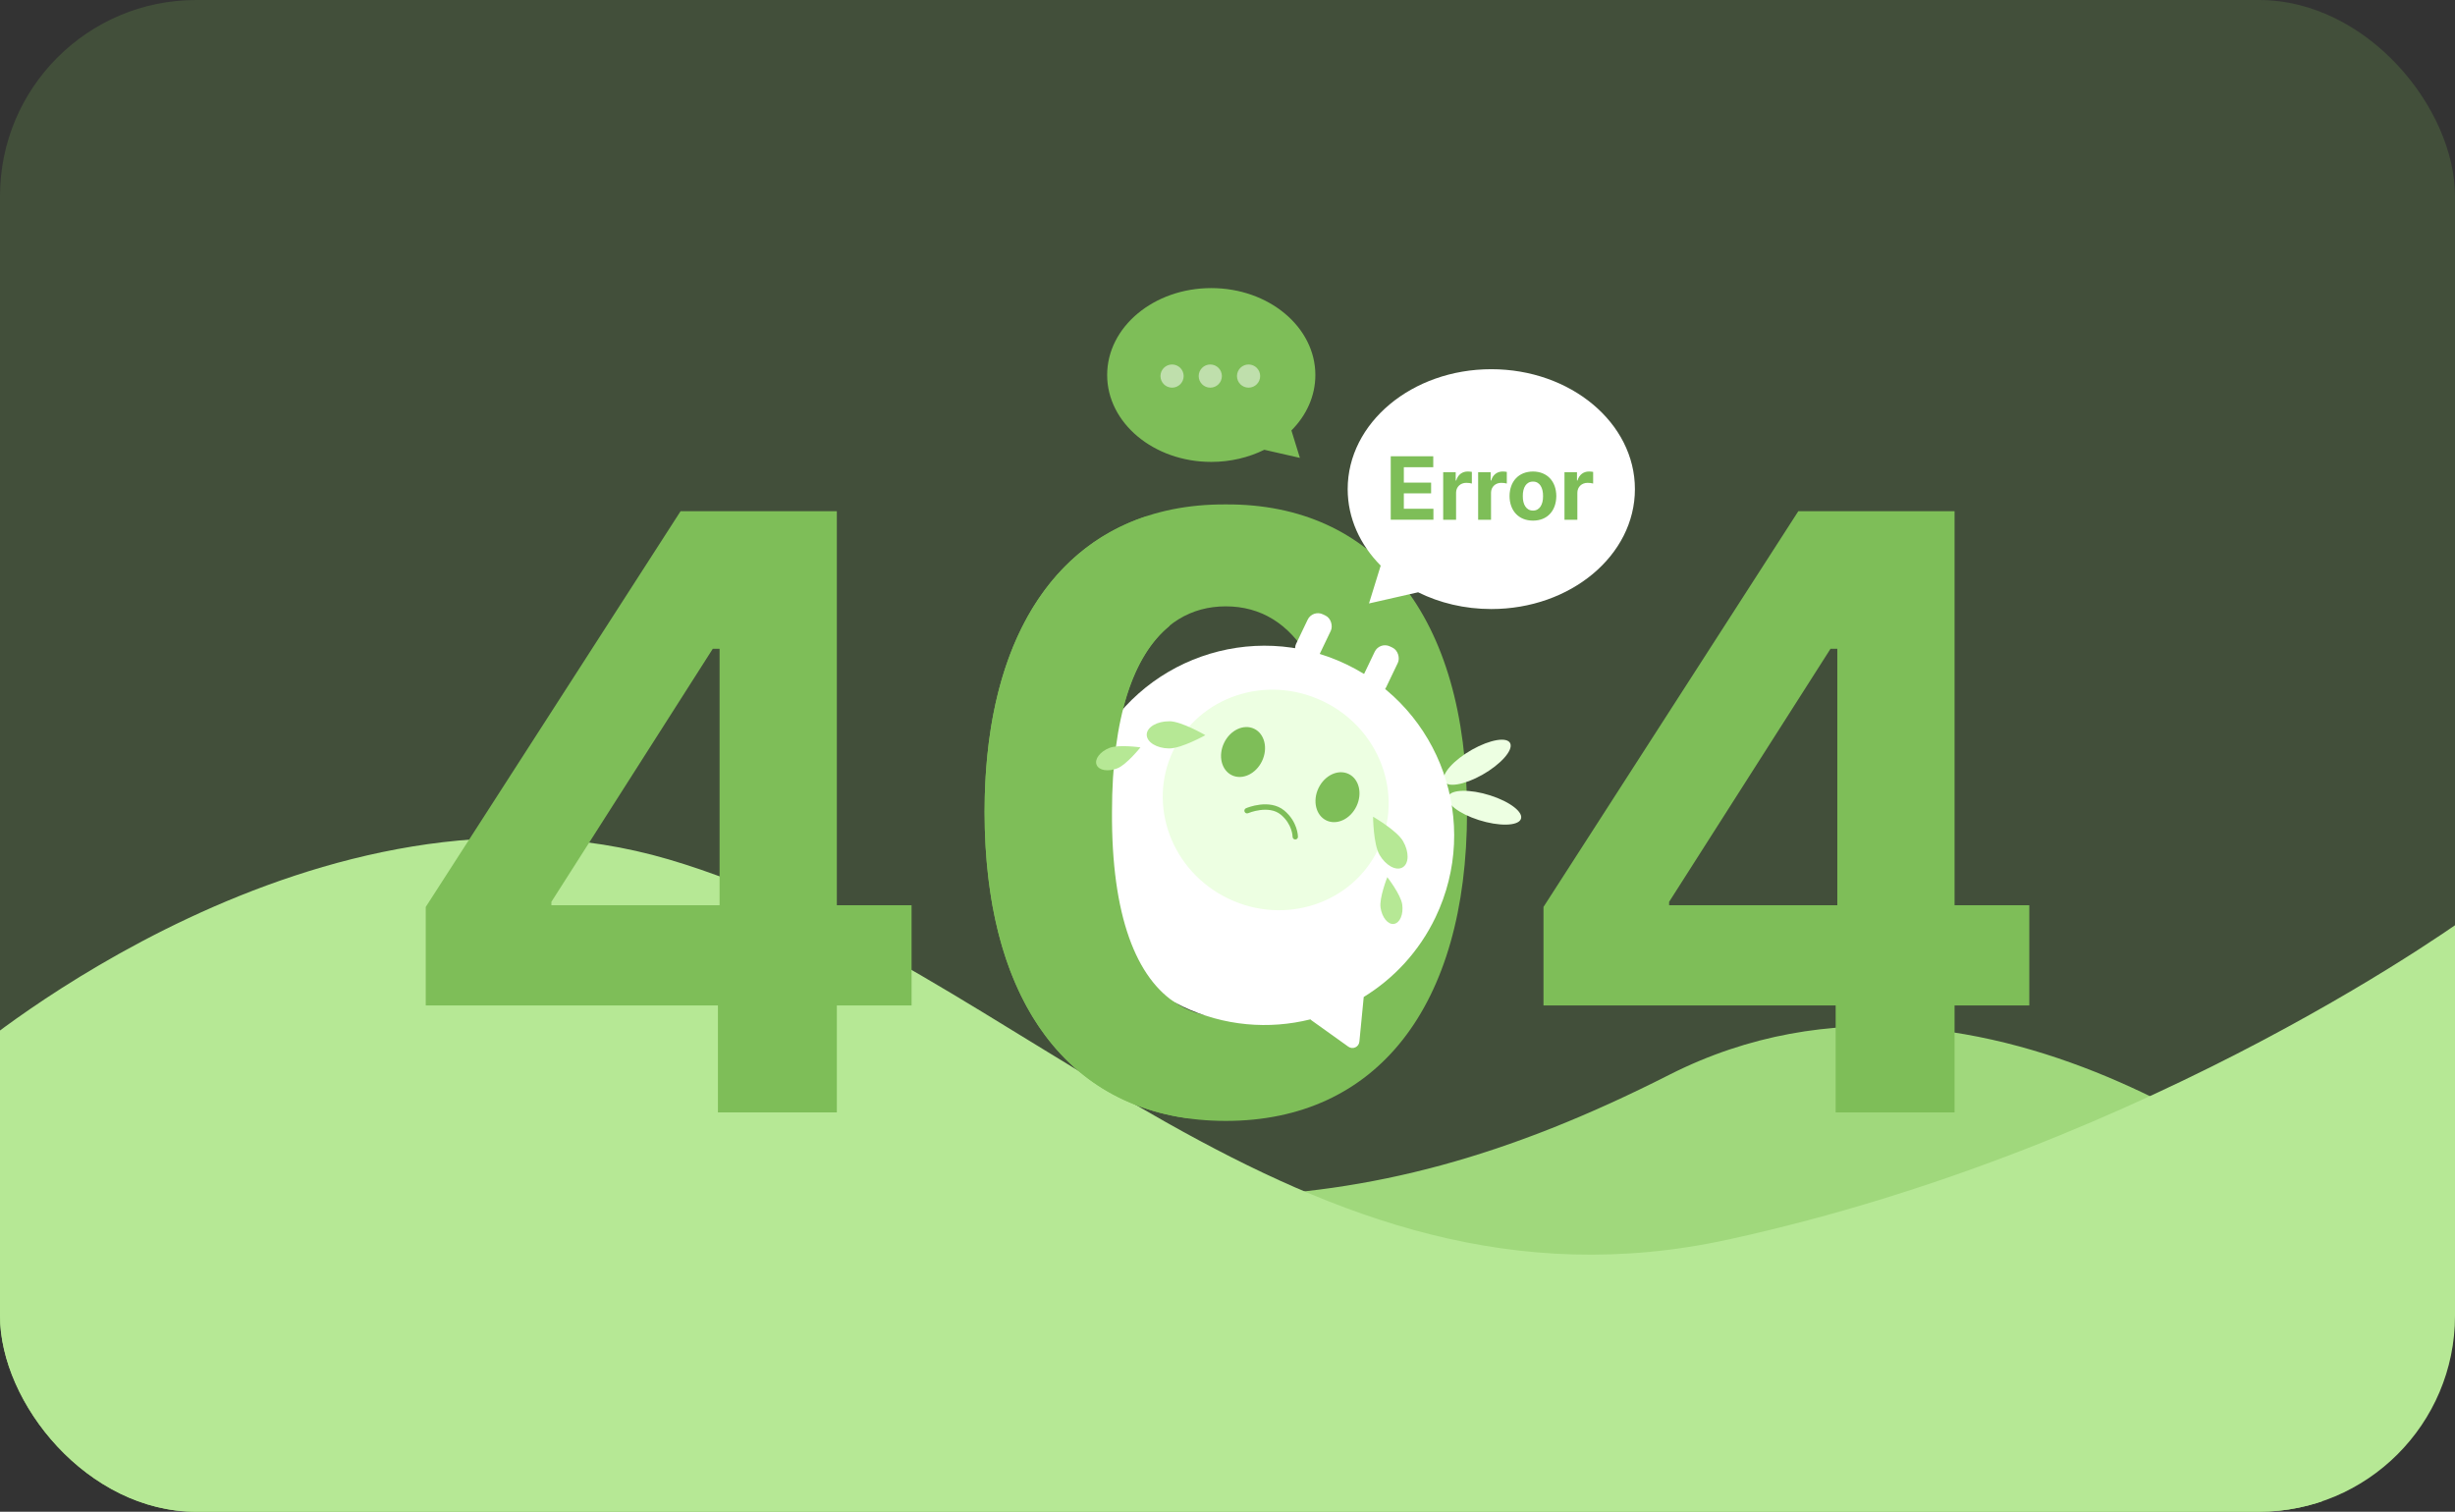
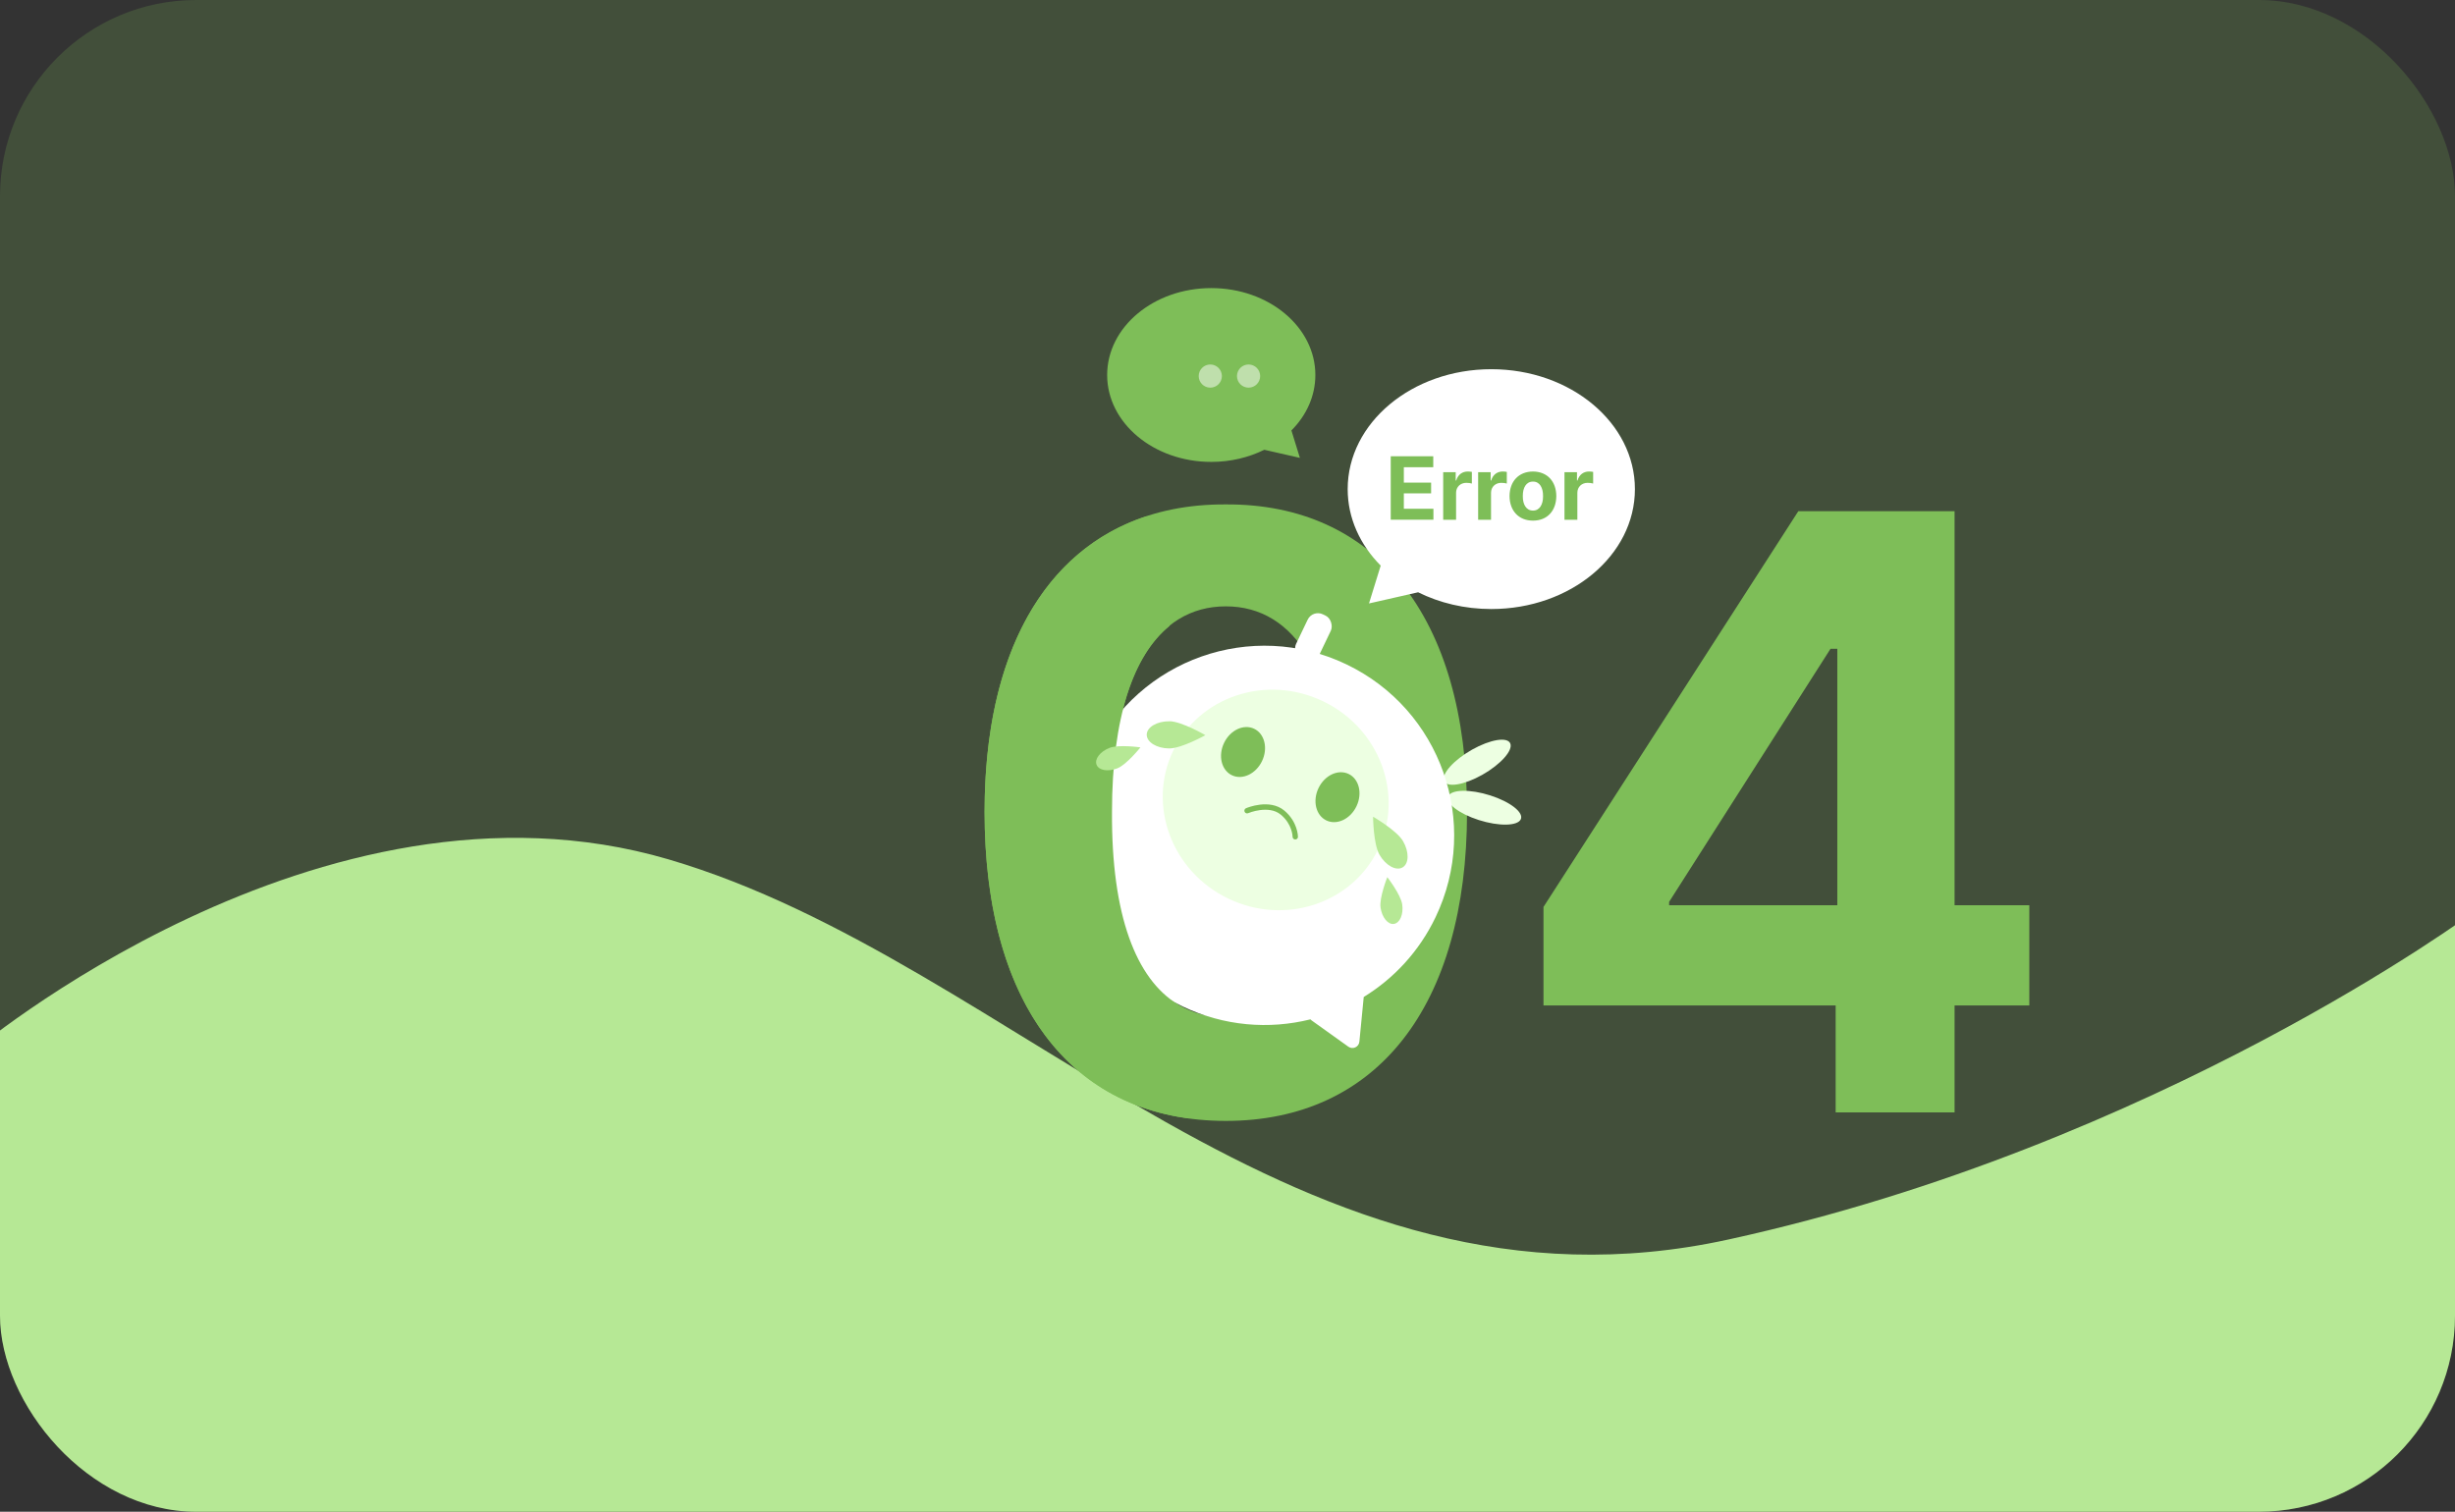
<svg xmlns="http://www.w3.org/2000/svg" id="_레이어_2" viewBox="0 0 457.27 281.63">
  <rect x="0" y="0" width="457.27" height="281.63" fill="#333333" stroke="none" />
  <defs>
    <style>.cls-1{fill:none;}.cls-2{fill:#b6e895;}.cls-3,.cls-4{fill:#7ebe58;}.cls-5{fill:#fff;}.cls-6{opacity:.5;}.cls-7{fill:#edffe2;}.cls-4{opacity:.2;}.cls-8{fill:#a0d87c;}.cls-9{clip-path:url(#clippath);}</style>
    <clipPath id="clippath">
      <rect class="cls-1" width="457.27" height="281.63" rx="36.54" ry="36.54" />
    </clipPath>
  </defs>
  <g id="_레이어_1-2">
    <rect class="cls-4" width="457.27" height="281.63" rx="36.54" ry="36.54" />
    <g class="cls-9">
-       <path class="cls-8" d="M433.58,225.66s-62.79-55.82-122.68-25.42c-60.4,30.66-100.77,26.82-180.99,9.29C49.69,191.99-5.54,236.18-5.54,236.18l-.35,77.15h437.82l1.64-87.67Z" />
      <path class="cls-2" d="M-5.54,196.29s65.09-55.29,130.08-36.19c64.99,19.1,117.15,88.36,197.37,70.82,80.22-17.53,138.96-61.08,138.96-61.08v133.85H-5.54v-107.4Z" />
    </g>
-     <path class="cls-3" d="M79.3,168.96l47.46-73.72h29.11v73.4h13.92v18.67h-13.92v19.93h-22.15v-19.93h-54.42v-18.35ZM134.03,168.64v-47.77h-1.27l-30.06,47.14v.63h31.32Z" />
    <path class="cls-3" d="M183.39,151.24c0-36.54,17.09-57.43,44.93-57.27,27.84-.16,44.93,20.88,44.93,57.27s-16.93,57.58-44.93,57.58-44.93-20.88-44.93-57.58ZM228.32,189.52c12.97,0,21.36-12.34,21.2-38.28,0-25.47-8.23-38.28-21.2-38.28s-21.2,12.81-21.2,38.28c-.16,25.94,8.23,38.28,21.2,38.28Z" />
    <path class="cls-3" d="M287.49,168.96l47.46-73.72h29.11v73.4h13.92v18.67h-13.92v19.93h-22.15v-19.93h-54.42v-18.35ZM342.22,168.64v-47.77h-1.27l-30.06,47.14v.63h31.32Z" />
    <path class="cls-7" d="M274.18,139.66c-3.41,1.93-5.74,4.54-5.21,5.83s3.72.77,7.13-1.15c3.41-1.93,5.74-4.54,5.21-5.83s-3.72-.77-7.13,1.15Z" />
    <path class="cls-7" d="M277.57,148.18c-3.73-1.19-7.23-1.13-7.82.14s1.96,3.26,5.69,4.45,7.23,1.13,7.82-.14-1.96-3.26-5.69-4.45Z" />
    <path class="cls-5" d="M254.01,185.73c5.61-3.44,10.33-8.48,13.38-14.86,8.42-17.6.98-38.69-16.62-47.11-17.6-8.42-38.69-.98-47.11,16.62-8.42,17.6-.98,38.69,16.62,47.11,7.72,3.69,16.1,4.33,23.8,2.41.06.07.13.13.21.19l6.85,4.9c.82.59,1.97.07,2.06-.94l.81-8.32Z" />
    <ellipse class="cls-7" cx="237.62" cy="149.03" rx="20.39" ry="21.18" transform="translate(.62 299.05) rotate(-64.43)" />
    <rect class="cls-5" x="242.24" y="114.11" width="4.78" height="9.27" rx="2.12" ry="2.12" transform="translate(75.22 -93.96) rotate(25.57)" />
-     <rect class="cls-5" x="254.73" y="120.09" width="4.78" height="9.27" rx="2.12" ry="2.12" transform="translate(79.02 -98.77) rotate(25.57)" />
    <ellipse class="cls-3" cx="249.13" cy="148.52" rx="4.8" ry="3.92" transform="translate(7.62 309.14) rotate(-64.43)" />
    <ellipse class="cls-3" cx="231.53" cy="140.1" rx="4.8" ry="3.92" transform="translate(5.22 288.48) rotate(-64.43)" />
    <path class="cls-3" d="M241.26,156.39c-.27,0-.5-.22-.5-.49,0-.1-.06-2.36-2.19-4.13-2.26-1.88-6.06-.3-6.09-.28-.26.11-.55-.01-.66-.26-.11-.25,0-.55.26-.66.18-.08,4.39-1.84,7.13.43,2.5,2.08,2.55,4.77,2.55,4.89,0,.28-.22.5-.5.5h0Z" />
    <path class="cls-5" d="M257.17,105.37c-3.84-3.87-6.15-8.83-6.15-14.25,0-12.34,11.98-22.34,26.75-22.34s26.75,10,26.75,22.34-11.98,22.34-26.75,22.34c-4.98,0-9.64-1.14-13.63-3.12l-9.15,2.08,2.18-7.05Z" />
    <path class="cls-3" d="M259.05,85h7.91v2.04h-5.48v2.87h5.08v2h-5.08v2.87h5.51v2.04h-7.95v-11.82Z" />
    <path class="cls-3" d="M268.8,87.97h2.34v1.54h.1c.32-1.1,1.14-1.67,2.14-1.67.25,0,.55.03.77.07v2.17c-.22-.08-.68-.13-1.04-.13-1.08,0-1.89.75-1.9,1.84v5.04h-2.4v-8.85Z" />
    <path class="cls-3" d="M275.31,87.97h2.34v1.54h.1c.32-1.1,1.14-1.67,2.14-1.67.25,0,.55.03.77.07v2.17c-.22-.08-.68-.13-1.04-.13-1.08,0-1.89.75-1.9,1.84v5.04h-2.4v-8.85Z" />
    <path class="cls-3" d="M281.17,92.41c.02-2.72,1.69-4.56,4.37-4.57,2.67.02,4.32,1.85,4.34,4.57-.02,2.74-1.67,4.58-4.34,4.58s-4.36-1.84-4.37-4.58ZM285.54,95.12c1.24,0,1.89-1.15,1.87-2.7.02-1.55-.63-2.72-1.87-2.7-1.27-.02-1.92,1.15-1.9,2.7-.02,1.55.63,2.7,1.9,2.7Z" />
    <path class="cls-3" d="M291.39,87.97h2.34v1.54h.1c.32-1.1,1.14-1.67,2.14-1.67.25,0,.55.03.77.07v2.17c-.22-.08-.68-.13-1.04-.13-1.08,0-1.89.75-1.9,1.84v5.04h-2.4v-8.85Z" />
    <path class="cls-3" d="M240.54,80.19c2.79-2.8,4.46-6.4,4.46-10.33,0-8.94-8.68-16.19-19.39-16.19s-19.39,7.25-19.39,16.19,8.68,16.19,19.39,16.19c3.61,0,6.98-.83,9.88-2.26l6.63,1.51-1.58-5.11Z" />
    <g class="cls-6">
      <circle class="cls-5" cx="232.56" cy="70.06" r="2.16" />
      <circle class="cls-5" cx="225.43" cy="70.06" r="2.16" />
-       <circle class="cls-5" cx="218.31" cy="70.06" r="2.16" />
    </g>
    <path class="cls-3" d="M219.38,187.11c-7.75-4.74-12.38-16.52-12.26-35.87,0-17.6,4-29.15,10.7-34.61l-4.28-20.46c-18.98,6.23-30.15,25.53-30.15,55.07,0,33.58,14.18,53.9,38.03,57.12l-2.04-21.25Z" />
    <path class="cls-2" d="M217.8,134.37c-2.31-.02-4.19,1.1-4.21,2.49-.01,1.4,1.85,2.55,4.16,2.57s6.76-2.47,6.76-2.47c0,0-4.41-2.58-6.71-2.6Z" />
    <path class="cls-2" d="M206.62,139.34c-1.73.69-2.79,2.09-2.37,3.14s2.15,1.34,3.88.65,4.29-3.9,4.29-3.9c0,0-4.07-.58-5.8.11Z" />
    <path class="cls-2" d="M261.33,156.7c1.16,2,1.13,4.18-.08,4.89s-3.13-.34-4.3-2.34c-1.16-2-1.2-7.1-1.2-7.1,0,0,4.42,2.55,5.58,4.55Z" />
    <path class="cls-2" d="M261.18,168.5c.26,1.84-.44,3.46-1.55,3.62s-2.23-1.21-2.49-3.05,1.26-5.66,1.26-5.66c0,0,2.52,3.25,2.78,5.09Z" />
  </g>
</svg>